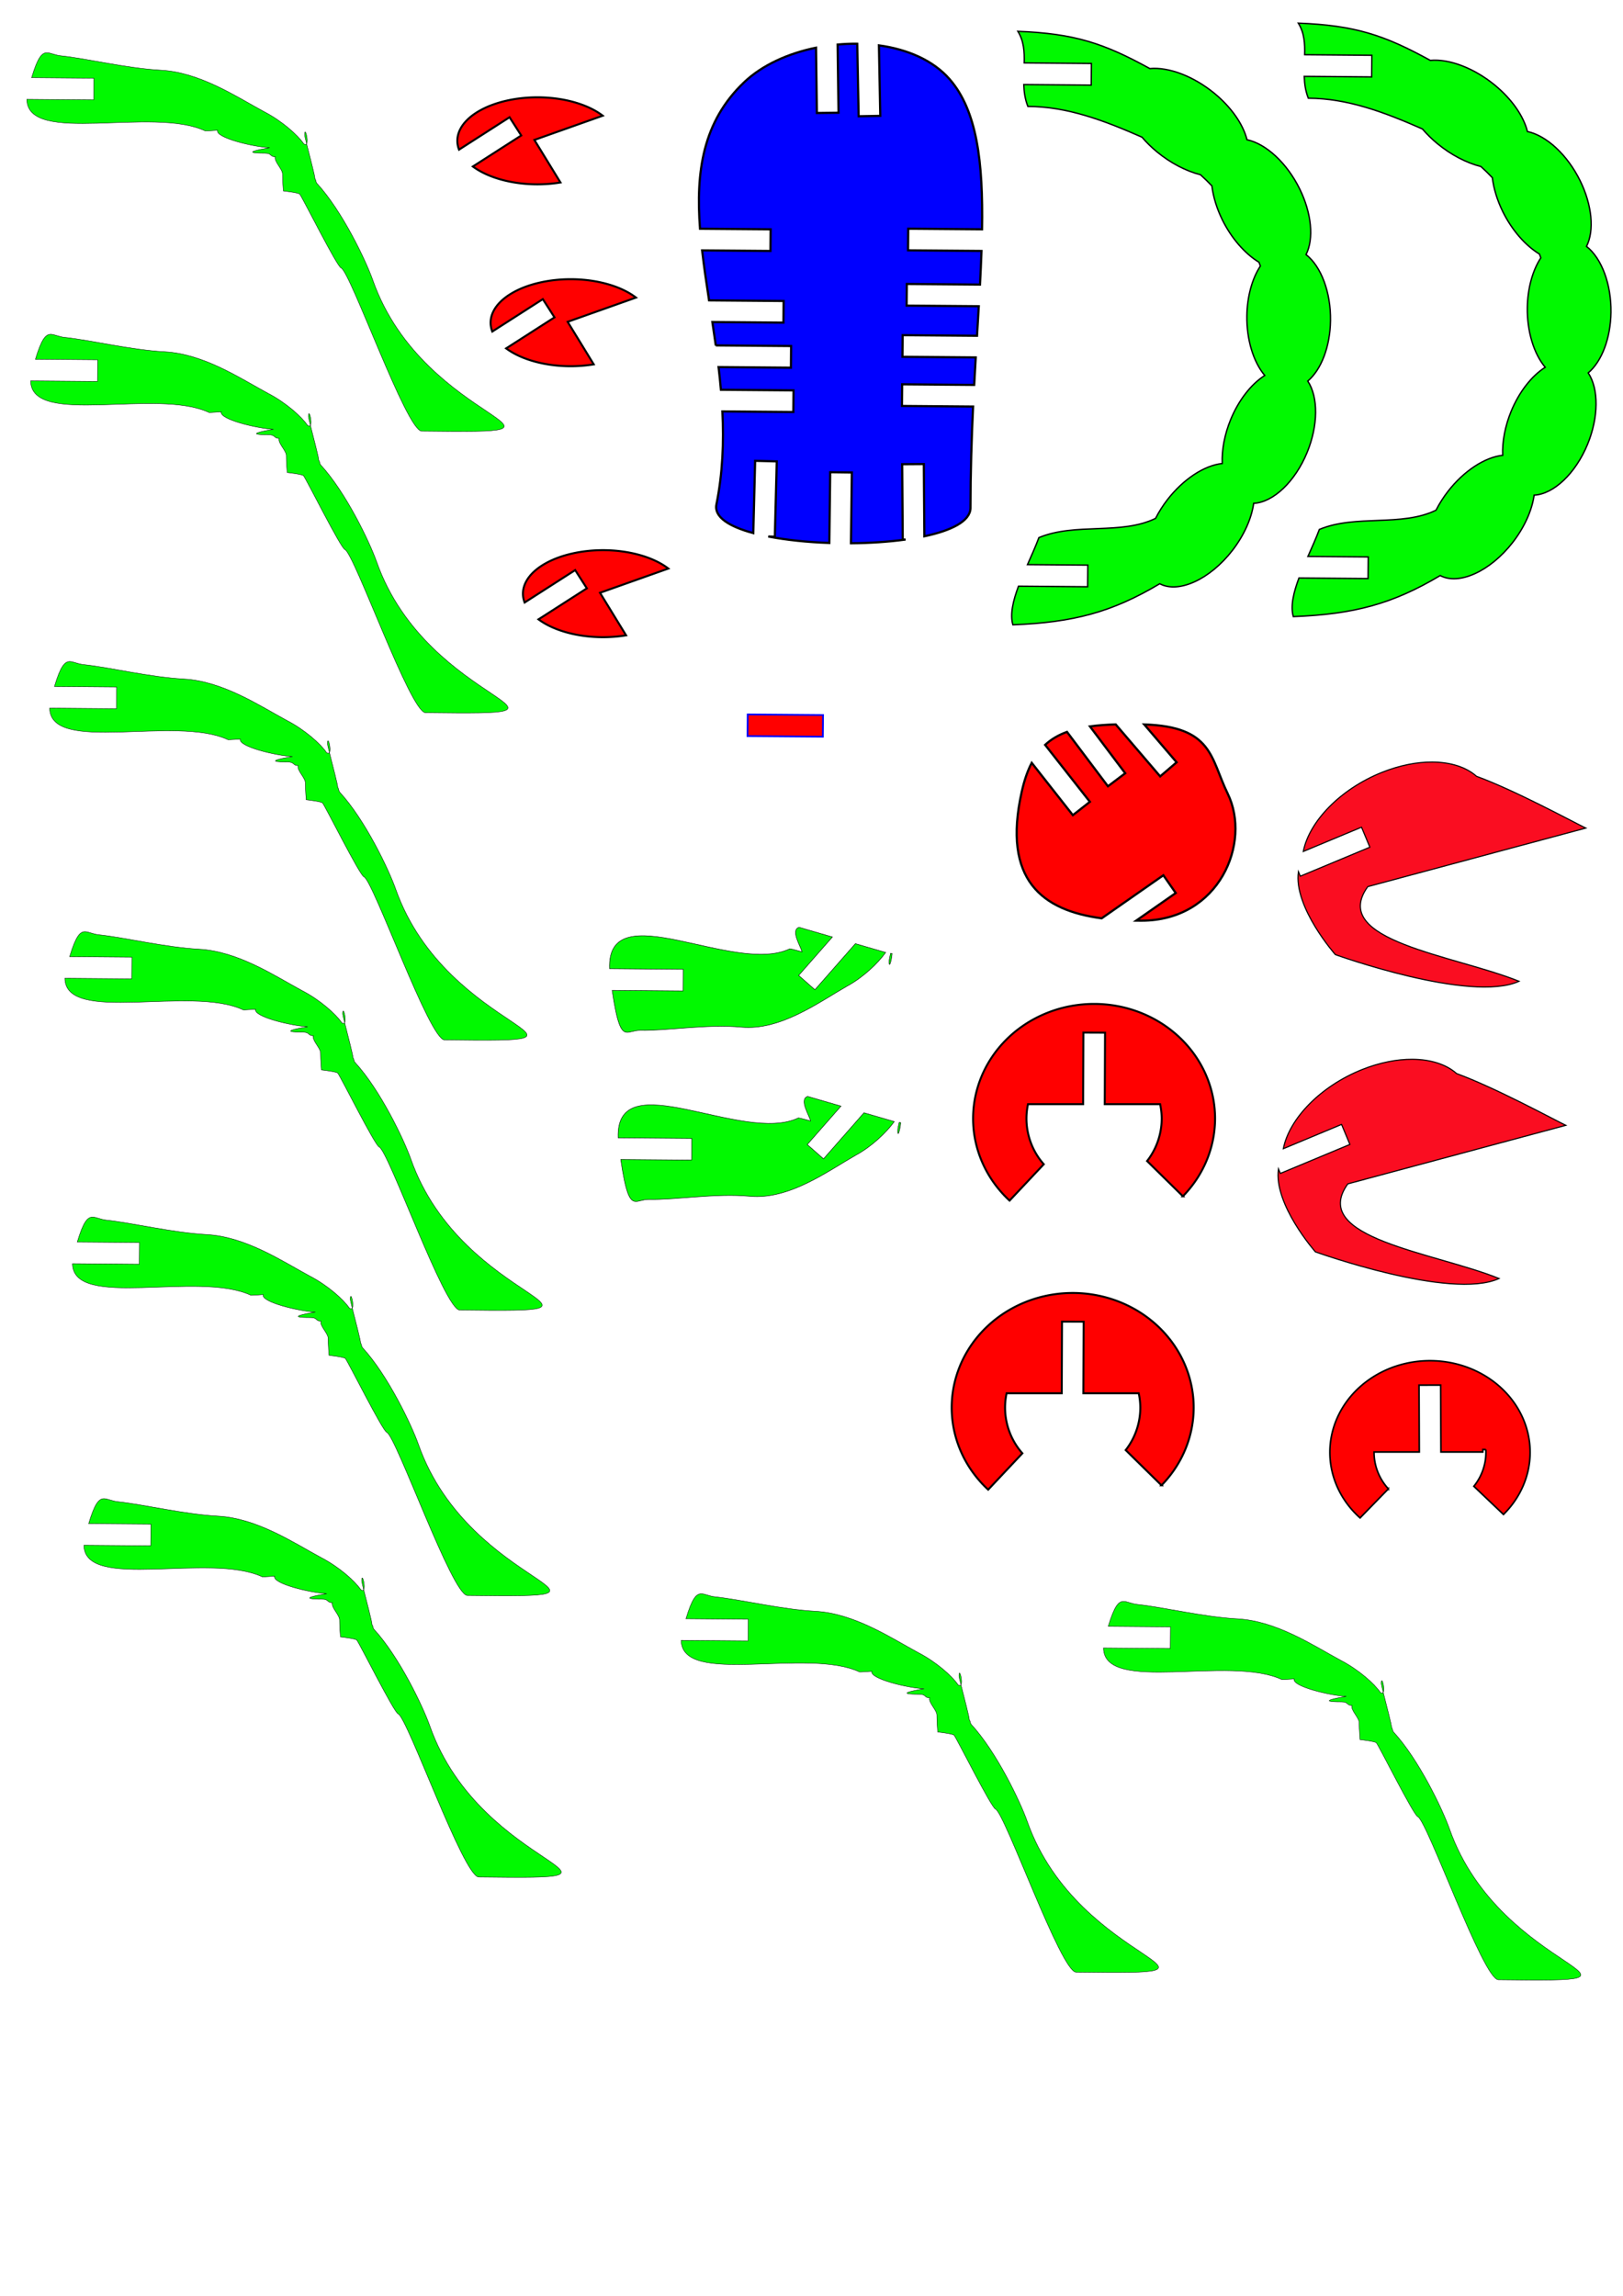
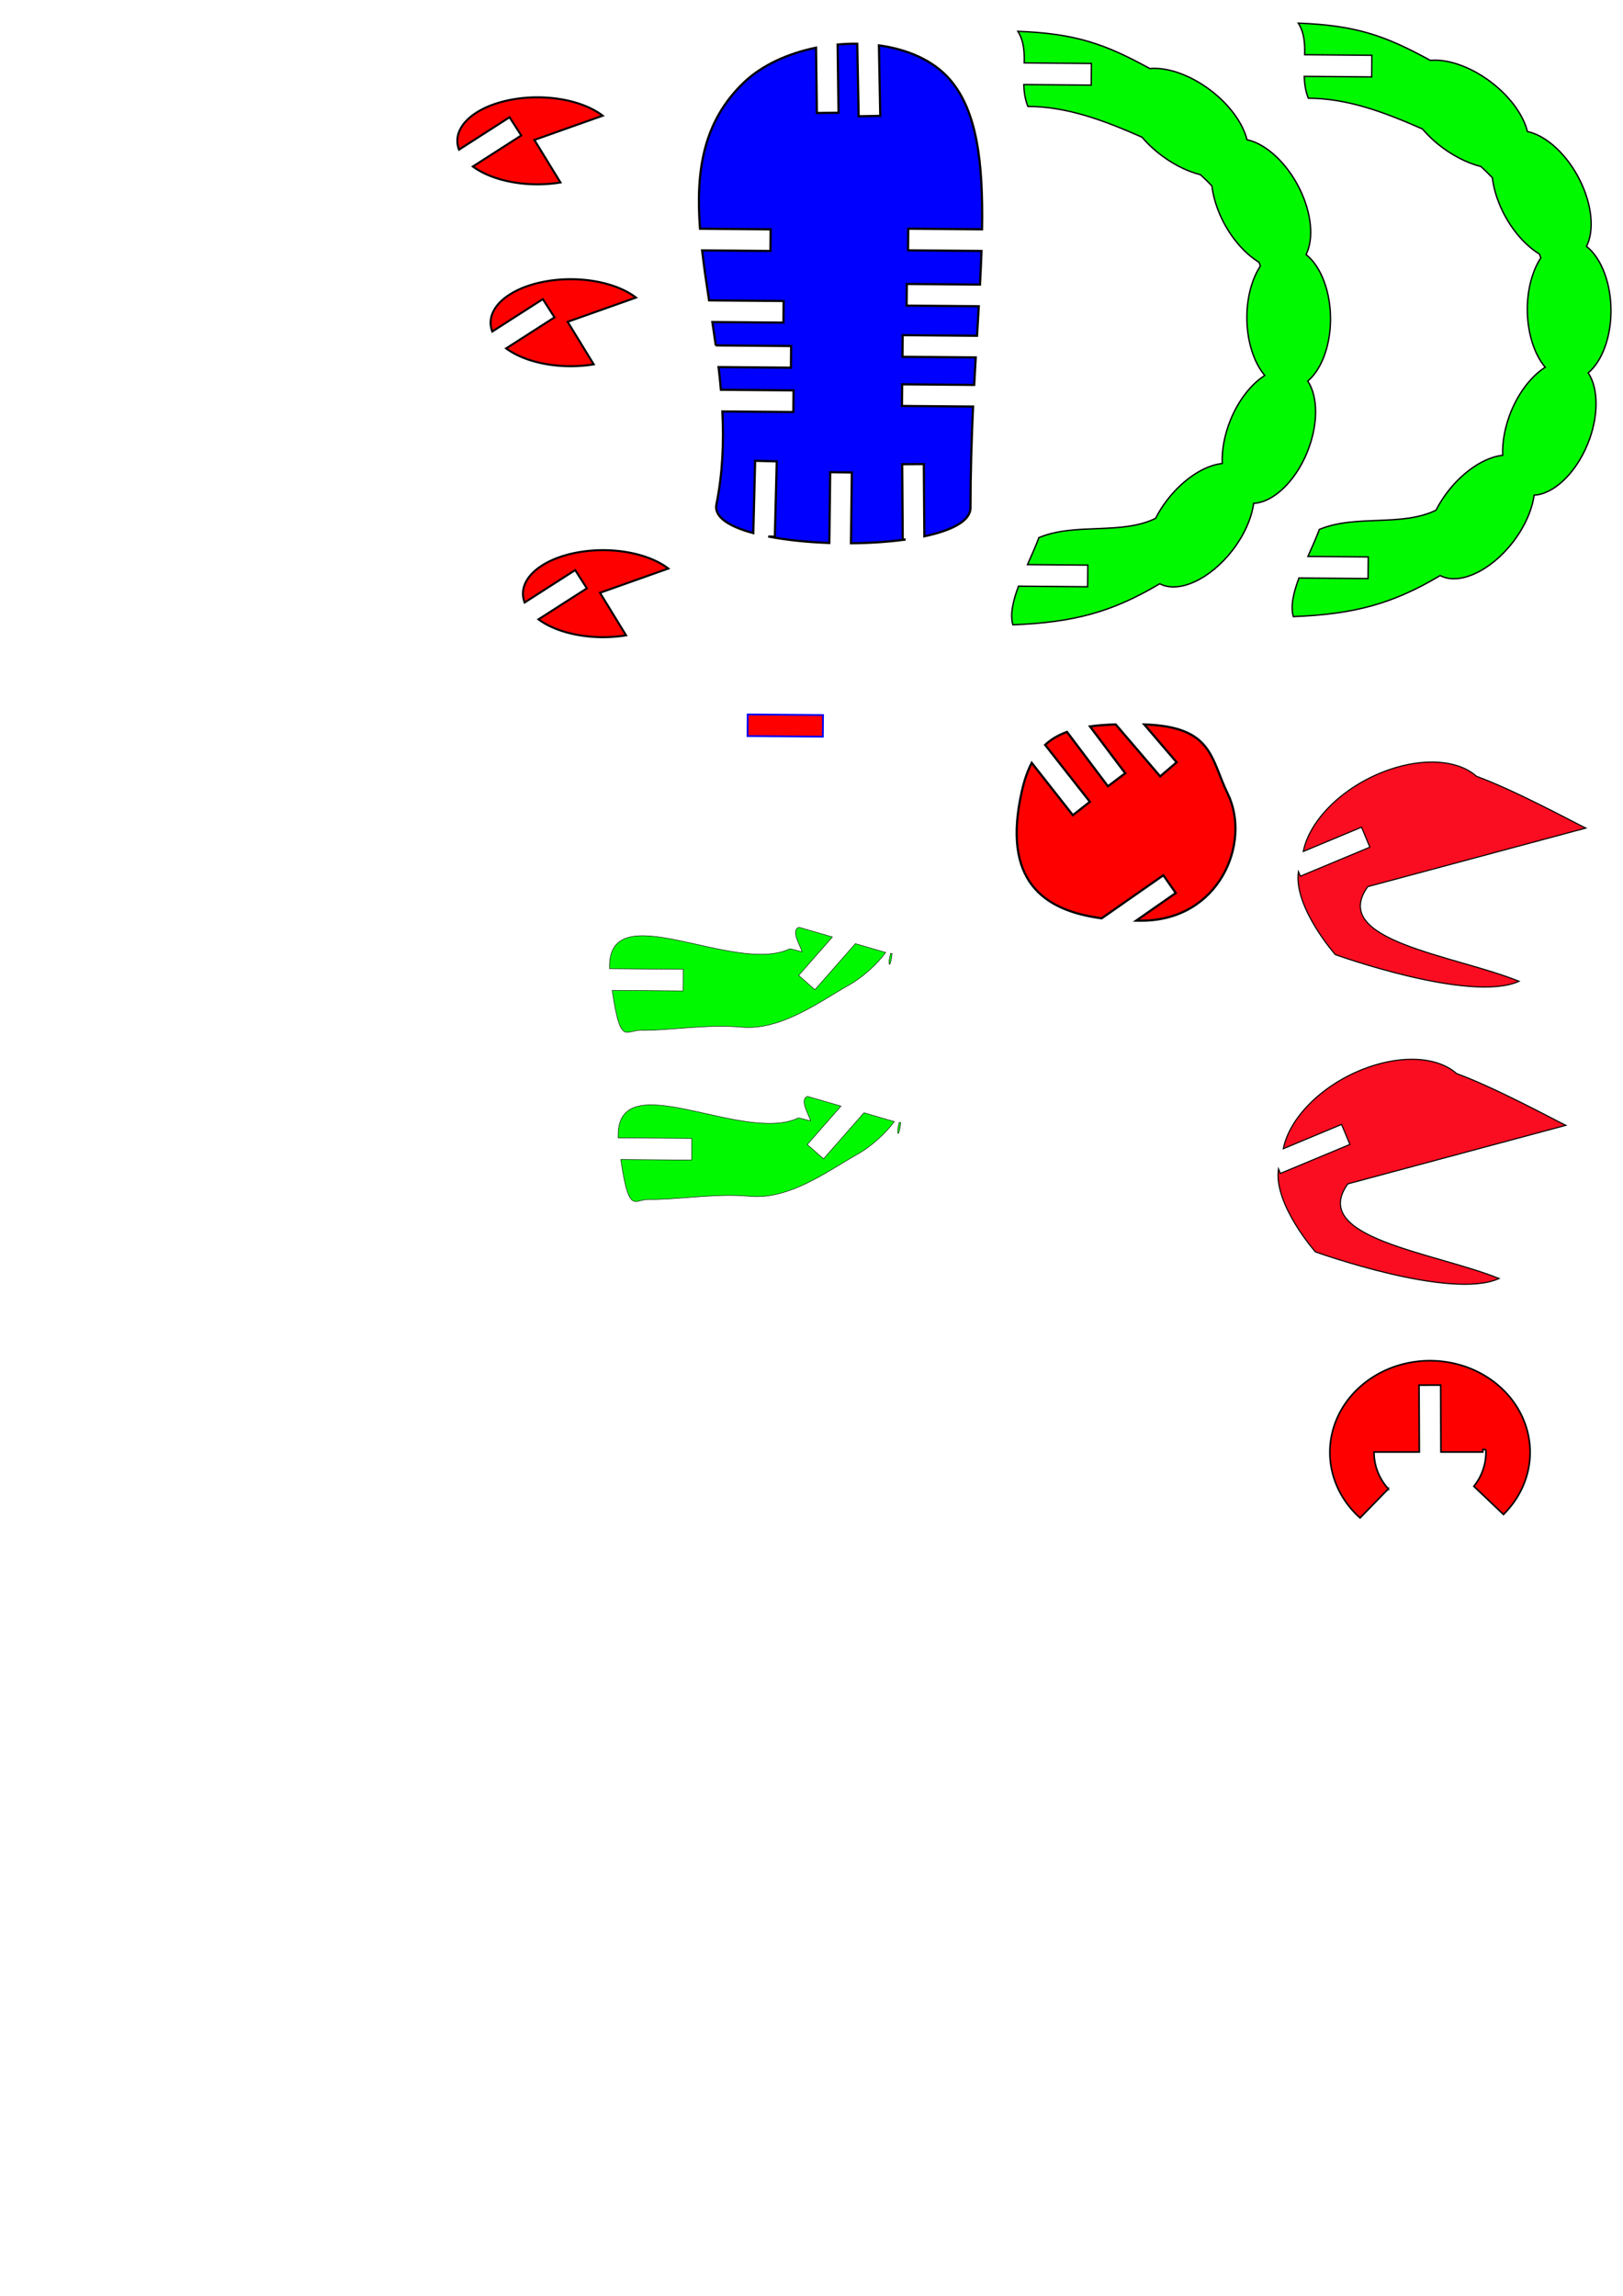
<svg xmlns="http://www.w3.org/2000/svg" xmlns:ns1="http://www.inkscape.org/namespaces/inkscape" xmlns:ns2="http://sodipodi.sourceforge.net/DTD/sodipodi-0.dtd" xmlns:xlink="http://www.w3.org/1999/xlink" width="210mm" height="297mm" viewBox="0 0 744.094 1052.362" id="svg5728" version="1.1" ns1:version="0.91 r13725" ns2:docname="escorpion2.svg">
  <defs id="defs5730" />
  <ns2:namedview id="base" pagecolor="#ffffff" bordercolor="#666666" borderopacity="1.0" ns1:pageopacity="0.0" ns1:pageshadow="2" ns1:zoom="0.57333673" ns1:cx="577.31554" ns1:cy="674.6766" ns1:document-units="px" ns1:current-layer="layer1" showgrid="true" showguides="false" ns1:window-width="1280" ns1:window-height="659" ns1:window-x="-8" ns1:window-y="-8" ns1:window-maximized="1">
    <ns1:grid type="xygrid" id="grid5865" />
  </ns2:namedview>
  <g ns1:label="Capa 1" ns1:groupmode="layer" id="layer1">
    <path style="fill:#01f900;fill-opacity:1;stroke:#000000;stroke-width:0.627;stroke-miterlimit:4;stroke-dasharray:none;stroke-opacity:1" d="M 595.236 10.604 C 598.006 15.058 598.28 19.96 598.148 25.09 L 628.957 25.344 L 628.871 35.262 L 597.947 35.006 C 598.058 38.328 598.507 41.684 599.82 45.025 C 617.779 45.091 634.515 51.361 652.146 59.129 C 654.184 61.519 656.509 63.796 659.043 65.887 C 665.182 70.937 672.254 74.65 678.963 76.344 C 680.752 77.96 682.495 79.663 684.189 81.449 C 684.804 86.507 686.453 91.87 688.971 96.998 C 693.103 105.378 699.229 112.47 705.785 116.461 C 706.001 117.029 706.212 117.605 706.422 118.182 C 702.59 124.036 700.356 132.279 700.229 141.021 C 700.077 151.82 703.154 162.083 708.426 168.355 C 702.149 172.346 696.436 179.732 692.805 188.547 C 690.042 195.274 688.681 202.374 688.943 208.705 C 680.702 209.566 671.088 215.907 663.816 225.275 C 661.715 228 659.874 230.898 658.363 233.865 C 642.561 241.597 621.664 235.691 604.883 242.68 C 603.43 246.588 601.531 250.803 599.648 255.059 L 627.305 255.285 L 627.219 265.205 L 595.529 264.943 C 593.058 271.56 591.558 277.802 592.947 282.652 C 620.834 281.54 638.367 276.876 660.287 263.828 C 668.913 268.421 683.277 261.849 693.553 248.607 C 698.847 241.77 702.369 233.991 703.348 226.973 C 712.369 226.505 722.362 216.988 727.854 203.635 C 732.92 191.285 733.038 178.301 728.152 170.926 C 734.399 165.648 738.398 155.029 738.576 143.236 C 738.76 130.339 734.35 118.422 727.365 112.945 C 731.039 105.629 729.899 93.941 724.43 82.818 C 718.638 71.059 709.114 62.174 700.281 60.293 C 698.52 53.184 693.058 45.393 685.406 39.078 C 675.915 31.26 664.486 26.868 655.748 27.68 C 634.773 16.139 621.302 11.61 595.236 10.604 z " id="path5757" />
-     <path style="fill:#01f900;fill-opacity:1;stroke:#000000;stroke-width:0.19;stroke-miterlimit:4;stroke-dasharray:none;stroke-opacity:1" d="M 21.584 24.176 C 19.209 24.128 17.319 26.251 14.488 35.619 L 43.031 35.855 L 42.945 45.773 L 12.311 45.521 C 12.555 66.841 70.089 48.676 94.137 60.029 C 94.251 60.085 99.734 59.701 99.734 59.701 C 98.54 63.117 116.16 67.338 123.643 67.719 C 118.487 68.587 110.18 70.23 121.402 70.23 C 124.795 70.23 123.586 71.856 126.244 71.875 C 125.481 73.93 129.535 77.455 129.533 79.787 C 129.535 82.926 129.92 87.535 129.92 87.535 C 129.92 87.535 136.731 88.297 137.395 88.982 C 138.78 90.7 154.601 122.443 156.404 122.846 C 160.773 124.895 186.419 197.529 193.338 197.615 C 279.532 198.686 194.672 195.742 170.934 128.439 C 167.789 119.524 156.949 96.732 145.326 84.086 C 144.708 83.413 144.919 82.456 144.379 81.904 C 144.516 81.105 141.962 71.482 140.564 65.873 C 140.326 66.285 139.919 66.393 139.25 65.91 C 136.583 61.949 129.312 55.444 121.031 51.168 C 108.546 44.418 91.758 33.162 73.824 32.178 C 58.095 31.314 39.961 26.85 27.869 25.572 C 25.186 25.289 23.262 24.21 21.584 24.176 z M 140.564 65.873 C 141.506 64.244 139.67 57.634 139.674 61.912 C 139.673 62.216 140.049 63.802 140.564 65.873 z " id="path5808" />
    <path style="fill:#f90015;fill-opacity:0.949;stroke:#000000;stroke-width:0.506;stroke-miterlimit:4;stroke-dasharray:none;stroke-opacity:1" d="M 647.514 485.551 C 640.497 485.512 632.608 487.023 624.531 490.242 C 605.338 497.892 591.036 512.819 588.354 526.561 L 615.064 515.428 L 618.877 524.584 L 587.004 537.869 L 586.123 535.752 C 583.799 552.075 603.068 573.84 603.068 573.84 C 603.068 573.84 665.048 596.203 687.293 586.047 C 657.574 574.036 599.949 567.561 617.941 542.672 L 717.891 515.836 C 712.419 513.186 685.576 498.59 667.789 492.084 C 663.054 487.87 655.911 485.598 647.514 485.551 z " id="rect6429" />
    <path style="fill:#0000ff;fill-rule:evenodd;stroke:#000000;stroke-width:1.004px;stroke-linecap:butt;stroke-linejoin:miter;stroke-opacity:1" d="M 392.584 20.047 C 389.74 20.024 386.88 20.159 384.027 20.414 L 384.432 51.672 L 374.514 51.795 L 374.125 21.854 C 361.323 24.466 349.431 29.856 341.217 37.656 C 322.113 55.796 318.976 78.844 320.934 104.854 L 353.316 105.119 L 353.23 115.037 L 321.896 114.779 C 322.75 122.221 323.881 129.864 325.08 137.686 L 359.271 137.969 L 359.186 147.887 L 326.594 147.617 C 327.135 151.19 327.669 154.782 328.172 158.412 L 328.172 158.332 L 362.703 158.617 L 362.617 168.535 L 329.439 168.262 C 329.845 171.71 330.208 175.179 330.51 178.666 L 363.809 178.939 L 363.723 188.859 L 331.197 188.59 C 331.882 202.638 331.345 216.919 328.451 231.238 C 327.289 236.988 334.291 241.383 345.361 244.365 L 346.203 211.229 L 356.119 211.484 L 355.242 246.004 L 352.234 245.926 C 360.524 247.54 370.233 248.541 380.223 248.885 L 380.617 216.463 L 390.535 216.588 L 390.141 249.021 C 398.851 248.949 407.456 248.382 415.176 247.314 L 413.879 247.324 L 413.627 212.793 L 423.545 212.725 L 423.787 245.828 C 436.219 243.194 444.79 238.915 444.938 232.918 C 444.938 216.657 445.439 201.121 446.133 186.352 L 413.527 186.082 L 413.613 176.164 L 446.641 176.438 C 446.868 172.163 447.106 167.965 447.348 163.834 L 413.75 163.557 L 413.836 153.639 L 447.939 153.92 C 448.22 149.251 448.477 144.831 448.736 140.367 L 415.662 140.094 L 415.748 130.176 L 449.293 130.453 C 449.573 125.146 449.811 120.006 449.988 115.029 L 416.309 114.754 L 416.395 104.836 L 450.242 105.113 C 450.761 74.311 447.957 50.761 435.396 36.328 C 427.805 27.605 415.984 22.578 402.963 20.797 L 403.574 53.109 L 393.658 53.293 L 393.029 20.059 C 392.881 20.057 392.733 20.048 392.584 20.047 z " id="rect3391" />
-     <path style="fill:#ff0000;fill-rule:evenodd;stroke:#000000;stroke-width:0.9px;stroke-linecap:butt;stroke-linejoin:miter;stroke-opacity:1" d="m 491.792,592.675 a 55.472,52.559 0 0 0 -55.473,52.559 55.472,52.559 0 0 0 16.727,37.605 l 15.682,-16.666 a 31.003,31.42 0 0 1 -7.939,-20.939 31.003,31.42 0 0 1 0.703,-6.586 l 25.281,0 0.129,-32.838 9.918,0.043 -0.129,32.795 25.379,0 a 31.003,31.42 0 0 1 0.727,6.586 31.003,31.42 0 0 1 -6.705,19.463 l 16.422,16.156 A 55.472,52.559 0 0 0 547.265,645.233 55.472,52.559 0 0 0 491.792,592.675 Z" id="path3394" ns1:connector-curvature="0" />
    <path style="fill:#ff0000;fill-rule:evenodd;stroke:#000000;stroke-width:0.732px;stroke-linecap:butt;stroke-linejoin:miter;stroke-opacity:1" d="m 655.606,623.724 a 45.898,42.009 0 0 0 -45.898,42.008 45.898,42.009 0 0 0 13.84,30.057 l 12.975,-13.32 a 25.652,25.113 0 0 1 -6.568,-16.736 25.652,25.113 0 0 1 0.008,-0.143 l 20.74,0 -0.125,-30.654 9.918,-0.035 0.125,30.689 19.203,0 0,-1.152 1.379,0 a 25.652,25.113 0 0 1 0.057,1.295 25.652,25.113 0 0 1 -5.547,15.557 l 13.588,12.914 a 45.898,42.009 0 0 0 12.205,-28.471 45.898,42.009 0 0 0 -45.898,-42.008 z" id="path3394-2" ns1:connector-curvature="0" />
    <use x="0" y="0" xlink:href="#rect6429" id="use3421" transform="translate(9.151,-136.247)" width="100%" height="100%" />
    <path style="fill:#ff0000;fill-rule:evenodd;stroke:#000000;stroke-width:1px;stroke-linecap:butt;stroke-linejoin:miter;stroke-opacity:1" d="M 511.514 332.059 C 507.22 332.189 503.28 332.469 499.705 332.973 L 515.877 354.447 L 507.951 360.41 L 489.18 335.482 C 485.288 336.905 481.963 338.833 479.156 341.434 L 499.674 367.531 L 491.873 373.658 L 473.01 349.664 C 471.121 353.299 469.621 357.626 468.459 362.793 C 459.289 403.576 478.094 417.356 505.078 420.947 L 533.365 401.209 L 539.037 409.346 L 520.893 422.006 C 521.69 422.016 522.487 422.027 523.291 422.027 C 559.19 422.027 573.785 386.137 562.871 363.809 C 554.925 347.554 556.148 333.084 524.582 332.07 L 539.441 349.428 L 531.904 355.875 L 511.514 332.059 z " id="path3428" />
    <path style="fill:#01f900;fill-opacity:1;stroke:#000000;stroke-width:0.226;stroke-miterlimit:4;stroke-dasharray:none;stroke-opacity:1" d="M 366.357 425.061 C 362.198 426.326 367.302 434.18 367.701 436.32 C 367.701 436.32 362.262 434.836 362.145 434.896 C 336.644 447.167 278.166 409.233 279.465 444.037 L 313.223 444.316 L 313.137 454.234 L 280.66 453.969 C 282.925 469.274 284.695 472.823 287.17 473.178 C 288.845 473.418 290.845 472.222 293.541 472.281 C 305.69 472.549 324.097 469.345 339.842 470.822 C 357.794 472.507 375.364 459.46 388.309 452.051 C 395.7 448.058 402.446 441.601 406.061 436.596 L 392.156 432.557 L 373.615 453.668 L 366.164 447.119 L 381.639 429.5 L 366.357 425.061 z M 408.312 436.984 C 407.962 438.528 407.698 439.754 407.684 440.047 C 407.609 441.469 407.678 442.056 407.82 442.092 C 408.142 442.172 408.825 439.421 409.002 437.102 L 408.312 436.984 z " id="path3431" />
    <path style="fill:#ff0000;fill-rule:evenodd;stroke:#000000;stroke-width:0.915px;stroke-linecap:butt;stroke-linejoin:miter;stroke-opacity:1" d="M 246.4 44.602 A 36.725 19.95 0 0 0 209.676 64.553 A 36.725 19.95 0 0 0 210.449 68.602 L 233.619 53.748 L 238.969 62.1 L 216.793 76.318 A 36.725 19.95 0 0 0 246.4 84.502 A 36.725 19.95 0 0 0 256.957 83.645 L 245.004 64.143 L 276.33 53.035 A 36.725 19.95 0 0 0 246.4 44.602 z " id="path3451" />
    <use x="0" y="0" xlink:href="#path3451" id="use3458" transform="translate(15.252,83.375)" width="100%" height="100%" />
    <use height="100%" width="100%" transform="translate(30.082,207.582)" id="use5149" xlink:href="#path3451" y="0" x="0" />
    <use x="0" y="0" xlink:href="#path3431" id="use5154" transform="translate(3.942,77.521)" width="100%" height="100%" />
    <use x="0" y="0" xlink:href="#path3394" id="use5156" transform="translate(9.808,-132.502)" width="100%" height="100%" />
    <use x="0" y="0" xlink:href="#path5757" id="use5227" transform="translate(-128.58,3.754)" width="100%" height="100%" />
    <rect style="fill:#ff0000;stroke:#0000ff;stroke-width:0.81;stroke-miterlimit:4;stroke-dasharray:none;stroke-opacity:1" id="rect4277-4-7" width="9.919" height="34.531" x="-334.643" y="345.724" transform="matrix(0.009,-1,1,0.008,0,0)" />
    <use x="0" y="0" xlink:href="#path5808" id="use5453" transform="translate(1.744,129.069)" width="100%" height="100%" />
    <use x="0" y="0" xlink:href="#use5453" id="use5455" transform="translate(8.721,149.999)" width="100%" height="100%" />
    <use x="0" y="0" xlink:href="#use5455" id="use5457" transform="translate(6.977,123.836)" width="100%" height="100%" />
    <use x="0" y="0" xlink:href="#use5457" id="use5459" transform="translate(3.488,130.813)" width="100%" height="100%" />
    <use x="0" y="0" xlink:href="#use5459" id="use5461" transform="translate(5.233,129.069)" width="100%" height="100%" />
    <use x="0" y="0" xlink:href="#use5461" id="use5463" transform="translate(273.836,43.604)" width="100%" height="100%" />
    <use x="0" y="0" xlink:href="#use5463" id="use5465" transform="translate(193.603,3.488)" width="100%" height="100%" />
  </g>
</svg>